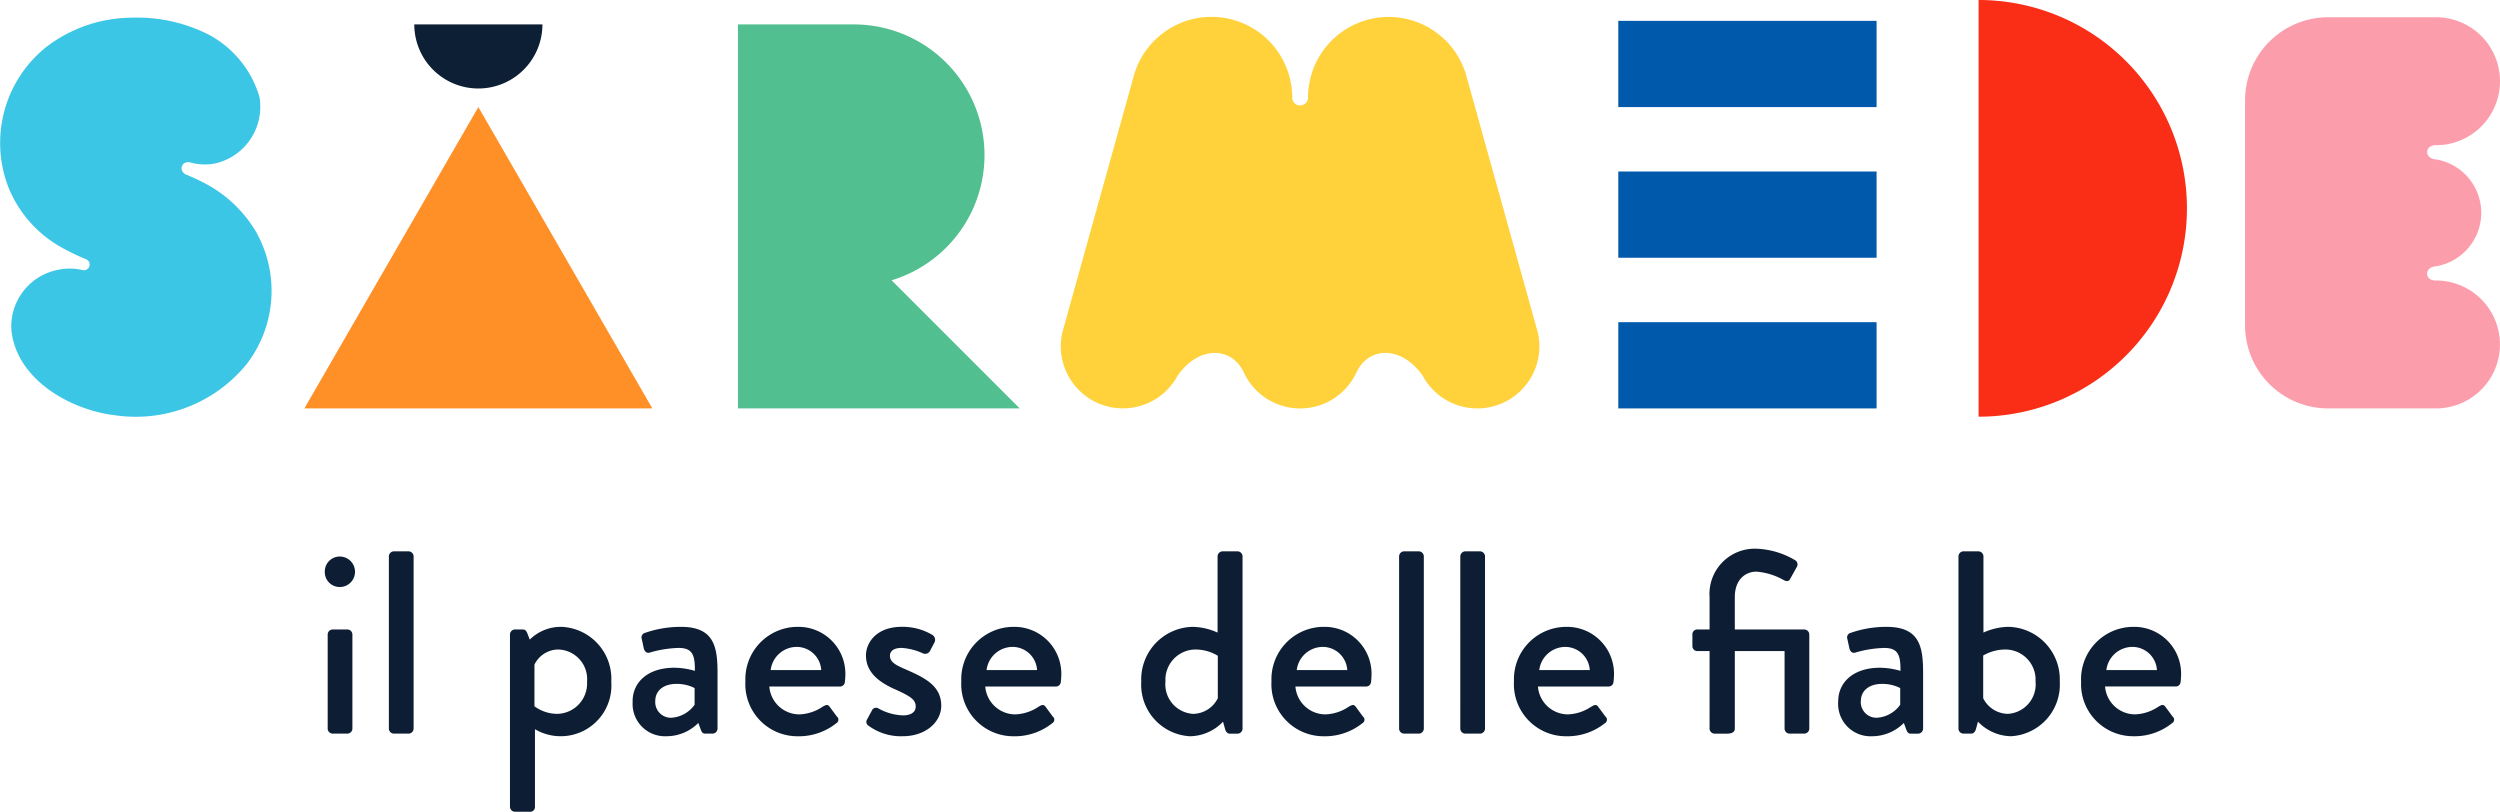
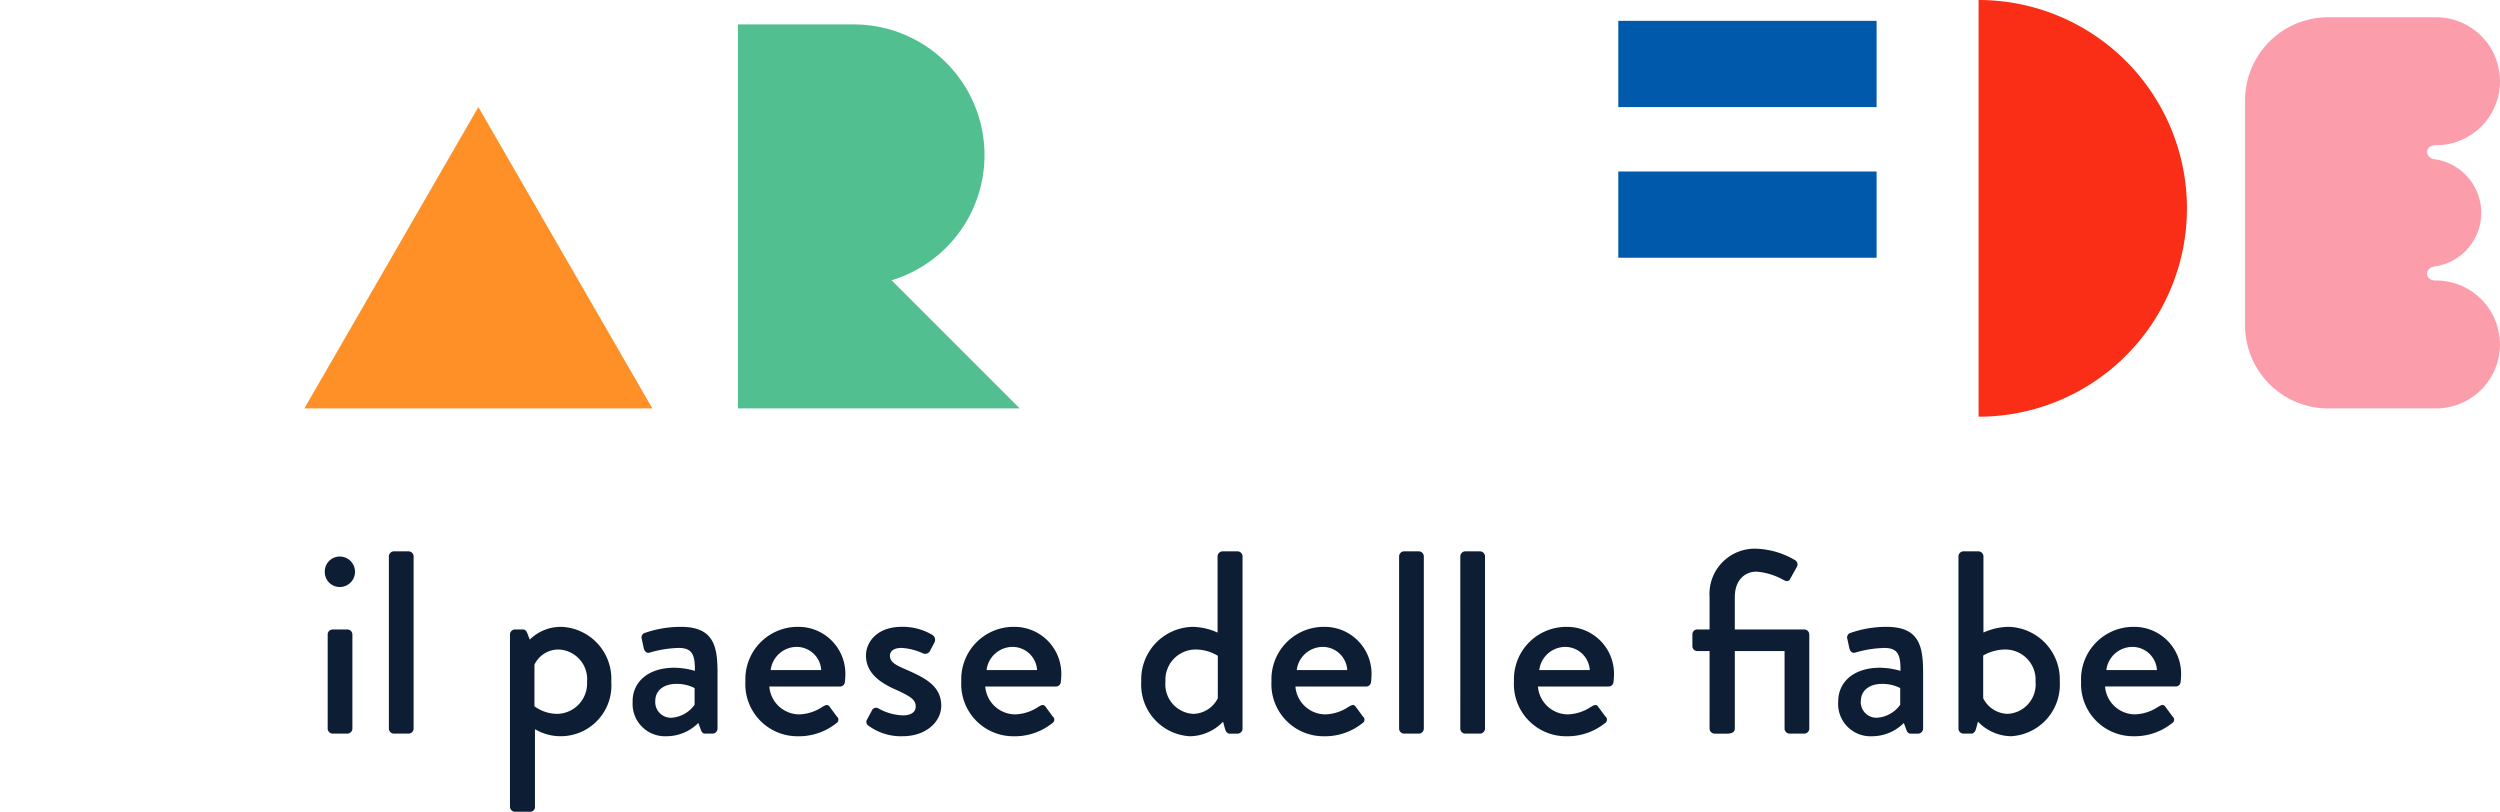
<svg xmlns="http://www.w3.org/2000/svg" width="221.416" height="71.896" viewBox="0 0 221.416 71.896">
  <defs>
    <clipPath id="clip-path">
      <path id="Tracciato_4503" data-name="Tracciato 4503" d="M0,3.839H221.416v-71.9H0Z" transform="translate(0 68.057)" fill="none" />
    </clipPath>
  </defs>
  <g id="Raggruppa_3681" data-name="Raggruppa 3681" transform="translate(0 68.057)">
    <g id="Raggruppa_3672" data-name="Raggruppa 3672" transform="translate(0 -68.057)" clip-path="url(#clip-path)">
      <g id="Raggruppa_3670" data-name="Raggruppa 3670" transform="translate(36.692 2.163)">
-         <path id="Tracciato_4501" data-name="Tracciato 4501" d="M.606,0A5.675,5.675,0,0,1-5.069,5.675,5.675,5.675,0,0,1-10.743,0Z" transform="translate(10.743)" fill="#0c1f35" />
-       </g>
+         </g>
      <g id="Raggruppa_3671" data-name="Raggruppa 3671" transform="translate(0 1.567)">
-         <path id="Tracciato_4502" data-name="Tracciato 4502" d="M1.215,1.019A11.394,11.394,0,0,0-3.24-3.321a17.066,17.066,0,0,0-1.606-.766.3.3,0,0,0-.074-.032l-.021-.01-.152-.063c-.678-.357-.333-1.294.5-1.036l0,0a4.663,4.663,0,0,0,2.309.02,5.145,5.145,0,0,0,3.724-5.864A9.191,9.191,0,0,0-2.97-16.527,13.964,13.964,0,0,0-9.864-18.07a12.554,12.554,0,0,0-7.61,2.625A10.88,10.88,0,0,0-20.816-3.121a10.662,10.662,0,0,0,4.559,5.3A19.336,19.336,0,0,0-13.964,3.3l0,0a.509.509,0,0,1-.268.982v0a4.986,4.986,0,0,0-2.358.02,5.105,5.105,0,0,0-3.932,5.335c.474,4.378,5.271,7.061,9.218,7.51A12.662,12.662,0,0,0,.311,12.612a10.632,10.632,0,0,0,.9-11.593" transform="translate(21.534 18.07)" fill="#3cc6e5" />
-       </g>
+         </g>
    </g>
    <g id="Raggruppa_3673" data-name="Raggruppa 3673" transform="translate(26.956 -58.574)">
      <path id="Tracciato_4504" data-name="Tracciato 4504" d="M.823,0l-15.41,26.69H16.232Z" transform="translate(14.587)" fill="#ff8f27" />
    </g>
    <g id="Raggruppa_3676" data-name="Raggruppa 3676" transform="translate(0 -68.057)" clip-path="url(#clip-path)">
      <g id="Raggruppa_3674" data-name="Raggruppa 3674" transform="translate(65.357 2.163)">
        <path id="Tracciato_4505" data-name="Tracciato 4505" d="M.726,1.21A11.58,11.58,0,0,0,8.958-9.874,11.576,11.576,0,0,0-2.619-21.45h-10.26V12.559H12.075Z" transform="translate(12.879 21.45)" fill="#51bf8f" />
      </g>
      <g id="Raggruppa_3675" data-name="Raggruppa 3675" transform="translate(93.954 1.497)">
-         <path id="Tracciato_4506" data-name="Tracciato 4506" d="M2.252,1.48l0,0-6.224-22.35a7.149,7.149,0,0,0-6.924-5.37A7.147,7.147,0,0,0-18.038-19.1a.7.7,0,0,1-.7.7.7.7,0,0,1-.7-.7,7.147,7.147,0,0,0-7.147-7.147,7.149,7.149,0,0,0-6.924,5.37l-6.224,22.35,0,0a5.5,5.5,0,0,0-.2,1.455,5.5,5.5,0,0,0,5.5,5.5A5.5,5.5,0,0,0-29.591,5.54s0,0,0,0c1.851-2.663,4.736-2.608,5.835-.356.005.012.013.021.019.034a5.5,5.5,0,0,0,5,3.217,5.493,5.493,0,0,0,5-3.218c.006-.012.014-.021.019-.033,1.1-2.252,3.984-2.307,5.835.356,0,0,0,0,0,0A5.5,5.5,0,0,0-3.045,8.432a5.5,5.5,0,0,0,5.5-5.5,5.5,5.5,0,0,0-.2-1.455" transform="translate(39.93 26.243)" fill="#ffd23c" />
-       </g>
+         </g>
    </g>
    <path id="Tracciato_4508" data-name="Tracciato 4508" d="M158.55-58.672H135.675V-66.31H158.55Z" transform="translate(7.652 0.099)" fill="#0059aa" />
    <path id="Tracciato_4509" data-name="Tracciato 4509" d="M158.55-46.04H135.675v-7.638H158.55Z" transform="translate(7.652 0.811)" fill="#0059aa" />
-     <path id="Tracciato_4510" data-name="Tracciato 4510" d="M158.55-33.408H135.675v-7.638H158.55Z" transform="translate(7.652 1.523)" fill="#0059aa" />
    <g id="Raggruppa_3680" data-name="Raggruppa 3680" transform="translate(0 -68.057)" clip-path="url(#clip-path)">
      <g id="Raggruppa_3677" data-name="Raggruppa 3677" transform="translate(175.237 0)">
        <path id="Tracciato_4511" data-name="Tracciato 4511" d="M0,0A18.452,18.452,0,0,1,18.452,18.452,18.453,18.453,0,0,1,0,36.905Z" fill="#fa2d17" />
      </g>
      <g id="Raggruppa_3678" data-name="Raggruppa 3678" transform="translate(198.836 1.527)">
        <path id="Tracciato_4512" data-name="Tracciato 4512" d="M.9,1.245H.884c-1,0-.987-1.06-.192-1.228l0,0A4.8,4.8,0,0,0,4.909-4.746,4.8,4.8,0,0,0,.695-9.507l0,0c-.794-.168-.8-1.228.192-1.228H.9A5.666,5.666,0,0,0,6.57-16.4,5.666,5.666,0,0,0,.9-22.069H-8.644A7.366,7.366,0,0,0-16.01-14.7V5.212a7.366,7.366,0,0,0,7.366,7.365H.9A5.666,5.666,0,1,0,.9,1.245" transform="translate(16.01 22.069)" fill="#fc9dab" />
      </g>
      <g id="Raggruppa_3679" data-name="Raggruppa 3679" transform="translate(28.766 48.598)">
        <path id="Tracciato_4513" data-name="Tracciato 4513" d="M.07.181A1.344,1.344,0,0,0,1.431-1.156,1.349,1.349,0,0,0,.07-2.518,1.325,1.325,0,0,0-1.245-1.156,1.32,1.32,0,0,0,.07.181M-.99,12.729a.453.453,0,0,0,.437.438H.762a.454.454,0,0,0,.438-.438V4.379a.454.454,0,0,0-.438-.438H-.553a.454.454,0,0,0-.437.438Zm5.42,0a.453.453,0,0,0,.437.438H6.183a.454.454,0,0,0,.438-.438V-2.541a.454.454,0,0,0-.438-.437H4.867a.453.453,0,0,0-.437.437Zm12.939.046a4.49,4.49,0,0,0,6.759-4.2A4.608,4.608,0,0,0,19.722,3.71a3.906,3.906,0,0,0-2.814,1.13l-.231-.6c-.092-.208-.207-.3-.392-.3h-.692a.454.454,0,0,0-.438.438v15.27a.454.454,0,0,0,.438.438h1.292a.425.425,0,0,0,.484-.438Zm-.045-2.03V7.055a2.356,2.356,0,0,1,2.122-1.338,2.628,2.628,0,0,1,2.536,2.861,2.694,2.694,0,0,1-2.629,2.837,3.414,3.414,0,0,1-2.029-.67m8.7-.437a2.864,2.864,0,0,0,2.976,3.09,3.984,3.984,0,0,0,2.837-1.176l.23.622c.092.231.185.323.392.323H33.1a.454.454,0,0,0,.438-.438V7.816c0-2.306-.277-4.105-3.229-4.105a9.51,9.51,0,0,0-3.184.53.413.413,0,0,0-.3.53l.184.854c.07.254.231.438.508.369A9.8,9.8,0,0,1,30.1,5.578c1.177,0,1.454.577,1.43,2.03a6.64,6.64,0,0,0-1.822-.277c-2.353,0-3.691,1.292-3.691,2.976m2.007-.023c0-.947.762-1.522,1.869-1.522a3.475,3.475,0,0,1,1.614.369v1.476a2.729,2.729,0,0,1-2.076,1.154,1.387,1.387,0,0,1-1.407-1.476m7.981-1.73A4.613,4.613,0,0,0,40.642,13.4a5.3,5.3,0,0,0,3.414-1.153.358.358,0,0,0,.046-.6l-.647-.877c-.184-.23-.345-.138-.622.023a3.934,3.934,0,0,1-2.054.669,2.671,2.671,0,0,1-2.653-2.468H44.4a.425.425,0,0,0,.415-.392,5.887,5.887,0,0,0,.045-.623A4.154,4.154,0,0,0,40.62,3.71a4.635,4.635,0,0,0-4.613,4.844m2.237-1.015A2.334,2.334,0,0,1,40.6,5.486a2.183,2.183,0,0,1,2.122,2.053Zm8.649,4.913a4.844,4.844,0,0,0,3.046.945c2.053,0,3.413-1.269,3.413-2.7,0-1.73-1.384-2.446-3.068-3.184-.9-.392-1.476-.645-1.476-1.245,0-.345.254-.692,1.037-.692a5.271,5.271,0,0,1,1.892.485.486.486,0,0,0,.6-.185l.415-.784a.516.516,0,0,0-.185-.669,5.173,5.173,0,0,0-2.722-.715c-2.214,0-3.16,1.384-3.16,2.537,0,1.522,1.2,2.4,2.629,3.021,1.269.577,1.776.877,1.776,1.5,0,.508-.437.785-1.129.785a4.779,4.779,0,0,1-2.146-.6.4.4,0,0,0-.577.115l-.485.9a.388.388,0,0,0,.138.484m8.235-3.9A4.614,4.614,0,0,0,59.764,13.4a5.3,5.3,0,0,0,3.414-1.153.358.358,0,0,0,.045-.6l-.645-.877c-.185-.23-.347-.138-.623.023a3.93,3.93,0,0,1-2.053.669A2.671,2.671,0,0,1,57.25,8.993h6.274a.424.424,0,0,0,.415-.392,5.623,5.623,0,0,0,.046-.623A4.154,4.154,0,0,0,59.741,3.71a4.636,4.636,0,0,0-4.613,4.844m2.237-1.015a2.334,2.334,0,0,1,2.353-2.053A2.182,2.182,0,0,1,61.84,7.539Zm13.7,1.015A4.574,4.574,0,0,0,75.38,13.4a4.124,4.124,0,0,0,2.929-1.291l.184.669c.07.23.208.392.415.392H79.6a.453.453,0,0,0,.437-.438V-2.541a.453.453,0,0,0-.437-.437H78.263a.454.454,0,0,0-.438.437V4.218A5.561,5.561,0,0,0,75.61,3.71a4.653,4.653,0,0,0-4.544,4.844m2.144,0a2.679,2.679,0,0,1,2.629-2.837,3.827,3.827,0,0,1,2.007.554v3.761a2.481,2.481,0,0,1-2.191,1.384,2.616,2.616,0,0,1-2.446-2.861m9.388,0A4.614,4.614,0,0,0,87.236,13.4a5.3,5.3,0,0,0,3.413-1.153.358.358,0,0,0,.046-.6l-.645-.877c-.185-.23-.346-.138-.623.023a3.934,3.934,0,0,1-2.053.669,2.67,2.67,0,0,1-2.653-2.468H91a.425.425,0,0,0,.415-.392,5.623,5.623,0,0,0,.045-.623A4.153,4.153,0,0,0,87.213,3.71,4.636,4.636,0,0,0,82.6,8.554m2.237-1.015A2.334,2.334,0,0,1,87.19,5.486a2.183,2.183,0,0,1,2.122,2.053Zm9.065,5.19a.453.453,0,0,0,.438.438h1.314a.453.453,0,0,0,.438-.438V-2.541a.453.453,0,0,0-.438-.437H94.34a.453.453,0,0,0-.438.437Zm5.42,0a.453.453,0,0,0,.438.438h1.314a.453.453,0,0,0,.438-.438V-2.541a.453.453,0,0,0-.438-.437H99.761a.453.453,0,0,0-.438.437Zm4.752-4.175A4.613,4.613,0,0,0,108.71,13.4a5.3,5.3,0,0,0,3.414-1.153.359.359,0,0,0,.046-.6l-.647-.877c-.184-.23-.345-.138-.622.023a3.938,3.938,0,0,1-2.054.669A2.671,2.671,0,0,1,106.2,8.993h6.274a.423.423,0,0,0,.415-.392,5.621,5.621,0,0,0,.046-.623,4.154,4.154,0,0,0-4.244-4.267,4.635,4.635,0,0,0-4.613,4.844m2.237-1.015a2.334,2.334,0,0,1,2.353-2.053,2.181,2.181,0,0,1,2.121,2.053Zm15.084,5.19a.453.453,0,0,0,.438.438h1.154c.277,0,.645-.092.645-.438V5.855h4.405v6.874a.454.454,0,0,0,.438.438h1.315a.454.454,0,0,0,.438-.438V4.379a.454.454,0,0,0-.438-.438h-6.159V1.081c0-1.592.969-2.261,1.914-2.261a5.82,5.82,0,0,1,2.4.737c.254.138.462.162.6-.115l.577-1.037a.433.433,0,0,0-.116-.577,7.185,7.185,0,0,0-3.46-1.038A4.008,4.008,0,0,0,121.4,1.081v2.86h-1.084a.425.425,0,0,0-.438.438V5.418a.438.438,0,0,0,.438.437H121.4Zm11.394-2.421a2.864,2.864,0,0,0,2.976,3.09,3.984,3.984,0,0,0,2.837-1.176l.23.622c.092.231.185.323.392.323h.647a.453.453,0,0,0,.437-.438V7.816c0-2.306-.277-4.105-3.228-4.105a9.51,9.51,0,0,0-3.184.53.414.414,0,0,0-.3.53l.185.854c.07.254.23.438.507.369a9.814,9.814,0,0,1,2.584-.415c1.177,0,1.454.577,1.43,2.03a6.64,6.64,0,0,0-1.822-.277c-2.353,0-3.691,1.292-3.691,2.976m2.007-.023c0-.947.761-1.522,1.868-1.522a3.477,3.477,0,0,1,1.615.369v1.476A2.729,2.729,0,0,1,136.2,11.76a1.387,1.387,0,0,1-1.407-1.476m8.65,2.445a.453.453,0,0,0,.438.438h.692c.207,0,.345-.162.415-.392l.184-.669a4.124,4.124,0,0,0,2.929,1.291,4.575,4.575,0,0,0,4.314-4.844,4.654,4.654,0,0,0-4.545-4.844,5.561,5.561,0,0,0-2.214.507V-2.541a.454.454,0,0,0-.438-.437h-1.337a.453.453,0,0,0-.438.437Zm2.191-2.7V6.248a3.939,3.939,0,0,1,2.007-.531,2.679,2.679,0,0,1,2.629,2.837,2.616,2.616,0,0,1-2.446,2.861,2.481,2.481,0,0,1-2.191-1.384m8.673-1.477a4.614,4.614,0,0,0,4.637,4.844,5.3,5.3,0,0,0,3.413-1.153.358.358,0,0,0,.046-.6l-.647-.877c-.184-.23-.345-.138-.622.023a3.934,3.934,0,0,1-2.053.669,2.67,2.67,0,0,1-2.653-2.468h6.274a.425.425,0,0,0,.415-.392,5.887,5.887,0,0,0,.045-.623,4.153,4.153,0,0,0-4.244-4.267,4.636,4.636,0,0,0-4.613,4.844m2.237-1.015A2.334,2.334,0,0,1,158.9,5.486a2.183,2.183,0,0,1,2.122,2.053Z" transform="translate(1.245 3.21)" fill="#0d1e34" />
      </g>
    </g>
  </g>
</svg>